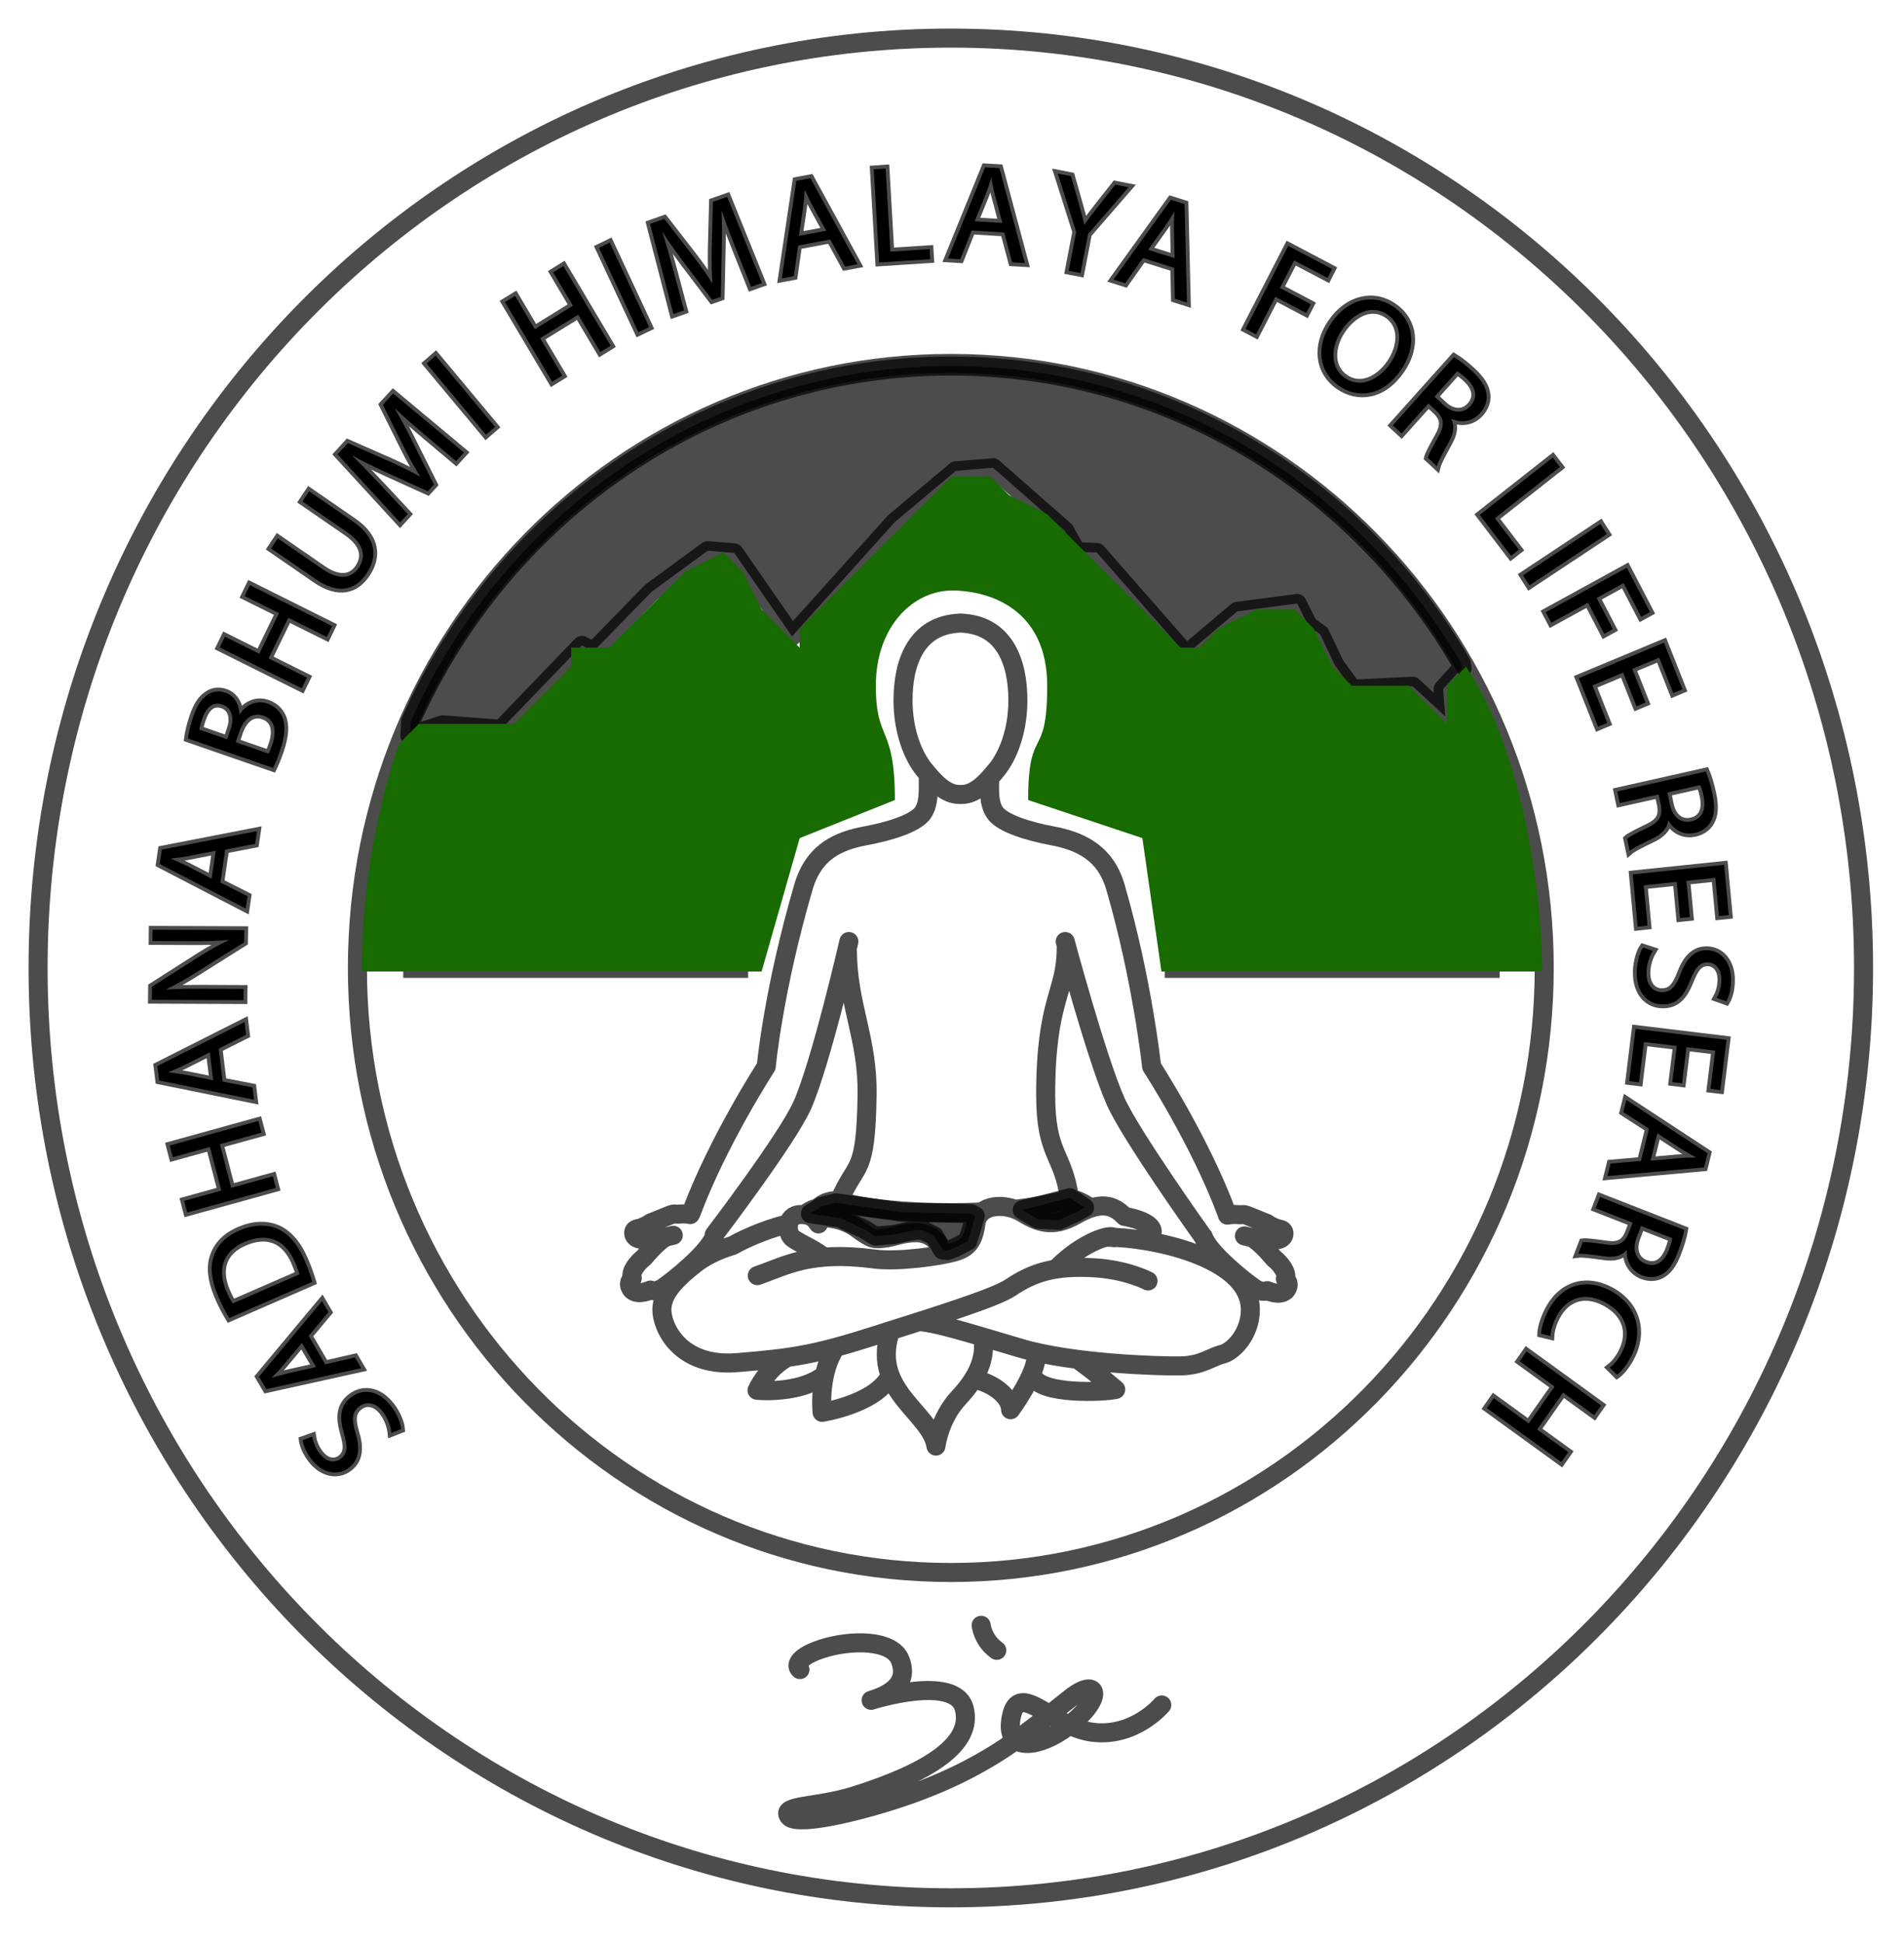
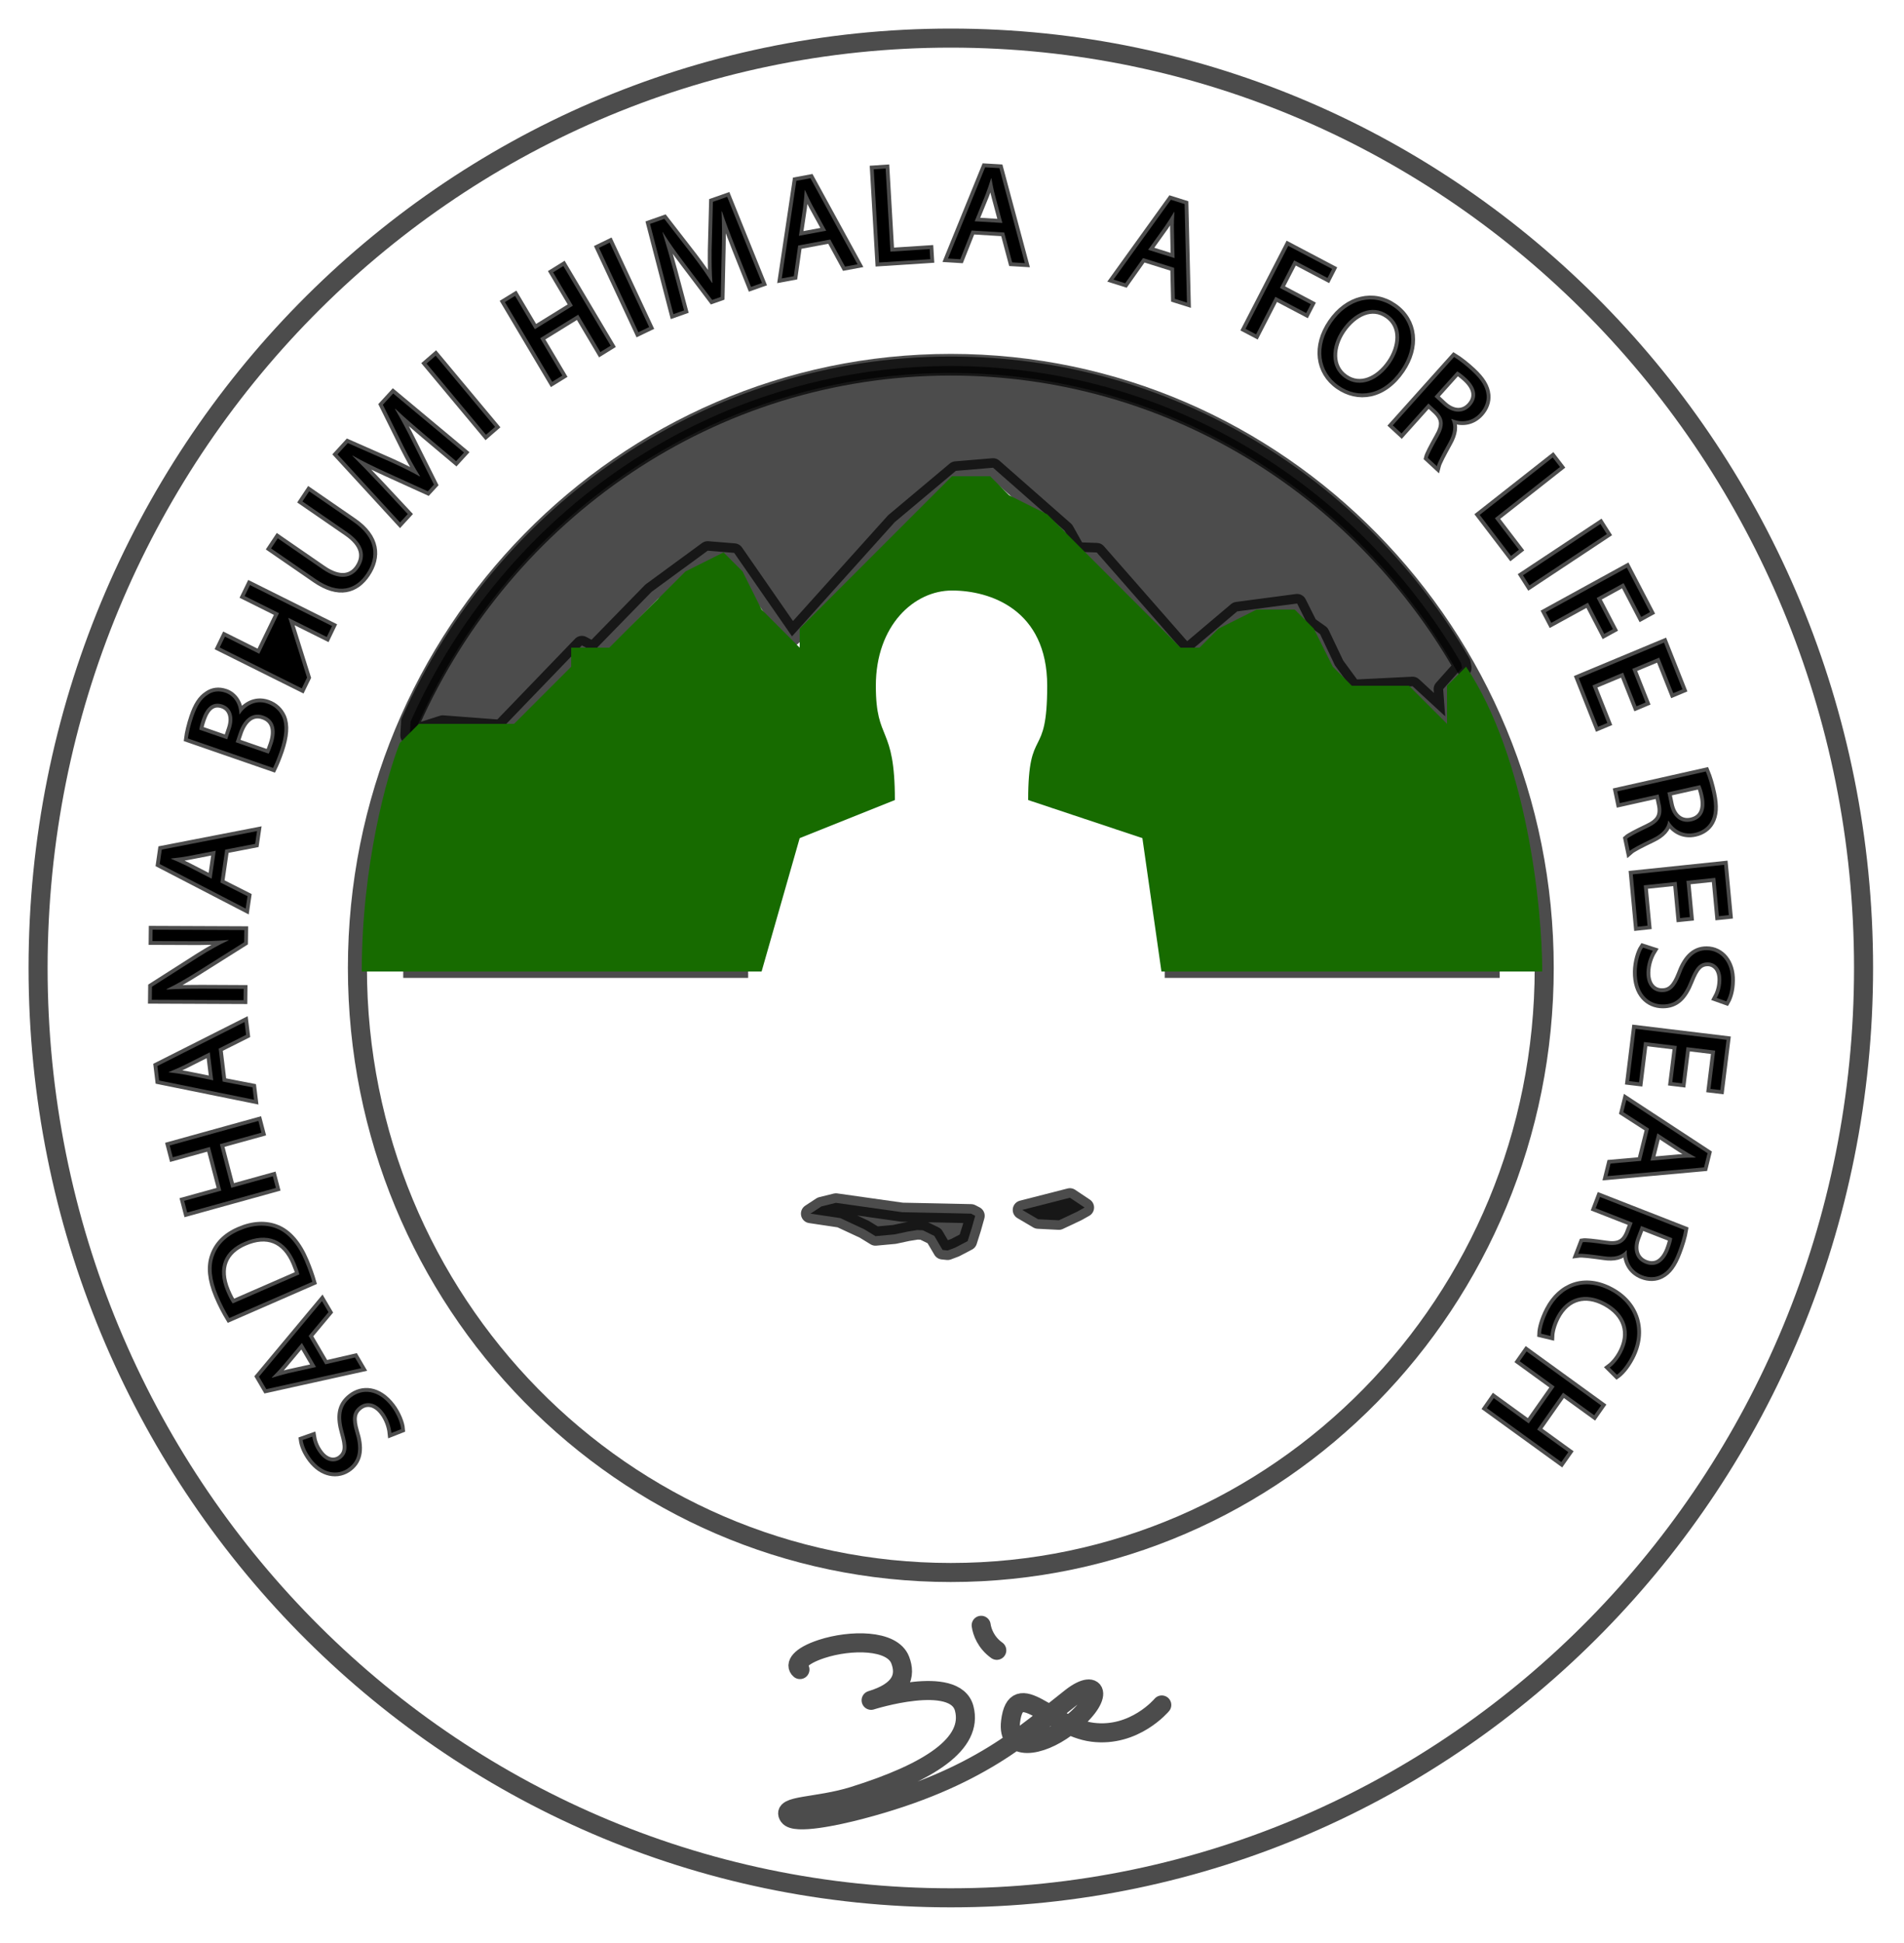
<svg xmlns="http://www.w3.org/2000/svg" width="50" height="51" viewBox="0 0 50 51" fill="none">
  <path d="M24.969 41.275C33.575 41.275 40.552 34.17 40.552 25.407C40.552 16.643 33.575 9.539 24.969 9.539C16.363 9.539 9.386 16.643 9.386 25.407C9.386 34.17 16.363 41.275 24.969 41.275Z" stroke="black" stroke-opacity="0.7" stroke-width="0.5" stroke-miterlimit="10" />
  <path d="M24.969 49.814C38.207 49.814 48.938 38.887 48.938 25.407C48.938 11.927 38.207 1 24.969 1C11.731 1 1 11.927 1 25.407C1 38.887 11.731 49.814 24.969 49.814Z" stroke="black" stroke-opacity="0.7" stroke-width="0.5" stroke-miterlimit="10" />
  <path d="M10.279 37.613C10.262 37.447 10.195 37.239 10.064 37.066C9.871 36.81 9.624 36.766 9.431 36.917C9.252 37.058 9.228 37.242 9.327 37.581C9.455 37.984 9.441 38.307 9.171 38.518C8.873 38.752 8.463 38.676 8.178 38.3C8.028 38.101 7.965 37.922 7.948 37.798L8.201 37.709C8.215 37.799 8.256 37.973 8.389 38.148C8.589 38.412 8.821 38.39 8.952 38.288C9.131 38.147 9.13 37.96 9.029 37.613C8.907 37.187 8.936 36.898 9.218 36.677C9.513 36.446 9.936 36.466 10.282 36.923C10.423 37.11 10.523 37.356 10.534 37.513L10.279 37.613Z" fill="black" stroke="black" stroke-opacity="0.7" stroke-width="0.2" stroke-miterlimit="10" />
  <path d="M7.928 35.249L7.451 35.819C7.343 35.948 7.238 36.055 7.137 36.159L7.14 36.165C7.281 36.121 7.428 36.079 7.578 36.042L8.299 35.882L7.928 35.249ZM8.541 35.811L9.321 35.631L9.486 35.912L6.993 36.463L6.801 36.135L8.456 34.152L8.626 34.442L8.105 35.065L8.541 35.811Z" fill="black" stroke="black" stroke-opacity="0.7" stroke-width="0.2" stroke-miterlimit="10" />
  <path d="M7.861 33.45C7.843 33.371 7.802 33.263 7.755 33.149C7.497 32.528 7.015 32.341 6.416 32.602C5.891 32.826 5.684 33.271 5.94 33.886C6.002 34.036 6.062 34.144 6.11 34.213L7.861 33.45ZM6.021 34.596C5.921 34.43 5.814 34.228 5.718 33.998C5.544 33.581 5.516 33.242 5.615 32.966C5.713 32.687 5.921 32.458 6.28 32.302C6.642 32.144 6.985 32.129 7.276 32.25C7.571 32.37 7.827 32.669 8.009 33.106C8.095 33.313 8.157 33.491 8.202 33.645L6.021 34.596Z" fill="black" stroke="black" stroke-opacity="0.7" stroke-width="0.2" stroke-miterlimit="10" />
  <path d="M4.836 31.52L5.811 31.251L5.512 30.106L4.537 30.376L4.457 30.067L6.785 29.422L6.866 29.731L5.774 30.033L6.073 31.178L7.165 30.875L7.245 31.181L4.916 31.826L4.836 31.52Z" fill="black" stroke="black" stroke-opacity="0.7" stroke-width="0.2" stroke-miterlimit="10" />
  <path d="M5.509 27.622L4.85 27.954C4.7 28.029 4.563 28.084 4.429 28.139L4.43 28.146C4.576 28.163 4.727 28.184 4.878 28.211L5.599 28.356L5.509 27.622ZM5.848 28.389L6.631 28.541L6.671 28.866L4.178 28.361L4.132 27.981L6.422 26.826L6.463 27.163L5.743 27.524L5.848 28.389Z" fill="black" stroke="black" stroke-opacity="0.7" stroke-width="0.2" stroke-miterlimit="10" />
  <path d="M6.395 26.254L3.987 26.244L3.991 25.899L5.217 25.117C5.502 24.937 5.757 24.796 6.005 24.68L6.001 24.673C5.679 24.701 5.386 24.707 5.011 24.705L4.004 24.701L4.007 24.403L6.415 24.413L6.411 24.733L5.181 25.507C4.912 25.677 4.635 25.839 4.373 25.962L4.376 25.973C4.68 25.956 4.969 25.95 5.369 25.951L6.398 25.956L6.395 26.254Z" fill="black" stroke="black" stroke-opacity="0.7" stroke-width="0.2" stroke-miterlimit="10" />
  <path d="M5.665 22.331L4.945 22.471C4.782 22.502 4.635 22.518 4.492 22.534L4.491 22.541C4.627 22.598 4.766 22.659 4.904 22.727L5.558 23.064L5.665 22.331ZM5.788 23.164L6.5 23.524L6.452 23.849L4.194 22.679L4.249 22.3L6.75 21.814L6.701 22.149L5.914 22.301L5.788 23.164Z" fill="black" stroke="black" stroke-opacity="0.7" stroke-width="0.2" stroke-miterlimit="10" />
  <path d="M7.055 19.782C7.086 19.727 7.118 19.642 7.154 19.535C7.26 19.224 7.246 18.899 6.915 18.785C6.605 18.677 6.384 18.905 6.273 19.233L6.189 19.482L7.055 19.782ZM5.966 19.405L6.058 19.132C6.166 18.814 6.067 18.572 5.848 18.496C5.582 18.404 5.407 18.575 5.304 18.879C5.257 19.017 5.241 19.1 5.234 19.151L5.966 19.405ZM4.934 19.383C4.951 19.242 5.001 19.028 5.072 18.817C5.174 18.517 5.29 18.341 5.454 18.236C5.583 18.146 5.742 18.12 5.921 18.182C6.14 18.258 6.282 18.473 6.287 18.748L6.293 18.751C6.422 18.548 6.689 18.351 7.026 18.468C7.221 18.536 7.343 18.666 7.414 18.822C7.505 19.035 7.483 19.321 7.355 19.7C7.284 19.907 7.217 20.061 7.17 20.157L4.934 19.383Z" fill="black" stroke="black" stroke-opacity="0.7" stroke-width="0.2" stroke-miterlimit="10" />
-   <path d="M5.907 16.71L6.809 17.16L7.326 16.094L6.424 15.645L6.564 15.357L8.72 16.432L8.581 16.72L7.57 16.216L7.052 17.281L8.063 17.785L7.925 18.069L5.769 16.995L5.907 16.71Z" fill="black" stroke="black" stroke-opacity="0.7" stroke-width="0.2" stroke-miterlimit="10" />
+   <path d="M5.907 16.71L6.809 17.16L7.326 16.094L6.424 15.645L6.564 15.357L8.72 16.432L8.581 16.72L7.57 16.216L8.063 17.785L7.925 18.069L5.769 16.995L5.907 16.71Z" fill="black" stroke="black" stroke-opacity="0.7" stroke-width="0.2" stroke-miterlimit="10" />
  <path d="M7.295 14.129L8.471 14.94C8.916 15.247 9.24 15.175 9.421 14.904C9.623 14.602 9.557 14.275 9.118 13.972L7.942 13.162L8.119 12.896L9.278 13.695C9.888 14.115 9.919 14.617 9.624 15.057C9.346 15.473 8.904 15.626 8.288 15.201L7.118 14.395L7.295 14.129Z" fill="black" stroke="black" stroke-opacity="0.7" stroke-width="0.2" stroke-miterlimit="10" />
  <path d="M11.164 11.421C10.907 11.202 10.598 10.939 10.381 10.729L10.374 10.738C10.524 10.994 10.674 11.275 10.834 11.596L11.396 12.72L11.234 12.896L10.132 12.395C9.806 12.246 9.513 12.103 9.258 11.957L9.253 11.962C9.467 12.174 9.75 12.466 9.998 12.732L10.708 13.493L10.505 13.714L8.863 11.926L9.134 11.63L10.264 12.127C10.549 12.257 10.798 12.378 11.022 12.506L11.03 12.498C10.894 12.285 10.759 12.038 10.611 11.748L10.054 10.624L10.325 10.328L12.185 11.879L11.978 12.105L11.164 11.421Z" fill="black" stroke="black" stroke-opacity="0.7" stroke-width="0.2" stroke-miterlimit="10" />
  <path d="M11.441 9.336L13.001 11.205L12.762 11.412L11.202 9.543L11.441 9.336Z" fill="black" stroke="black" stroke-opacity="0.7" stroke-width="0.2" stroke-miterlimit="10" />
  <path d="M13.526 7.766L14.045 8.641L15.044 8.024L14.525 7.149L14.794 6.982L16.036 9.074L15.766 9.241L15.184 8.26L14.185 8.877L14.767 9.858L14.501 10.022L13.259 7.93L13.526 7.766Z" fill="black" stroke="black" stroke-opacity="0.7" stroke-width="0.2" stroke-miterlimit="10" />
  <path d="M16.012 6.368L17.047 8.585L16.764 8.721L15.73 6.505L16.012 6.368Z" fill="black" stroke="black" stroke-opacity="0.7" stroke-width="0.2" stroke-miterlimit="10" />
  <path d="M19.326 6.535C19.201 6.218 19.052 5.837 18.959 5.548L18.949 5.551C18.962 5.85 18.963 6.171 18.955 6.531L18.927 7.794L18.703 7.873L17.967 6.9C17.75 6.612 17.559 6.346 17.403 6.093L17.397 6.096C17.486 6.387 17.599 6.78 17.694 7.134L17.964 8.147L17.684 8.246L17.07 5.877L17.446 5.745L18.208 6.728C18.398 6.979 18.561 7.206 18.698 7.426L18.708 7.422C18.688 7.169 18.685 6.886 18.688 6.559L18.721 5.298L19.096 5.166L20.01 7.429L19.723 7.53L19.326 6.535Z" fill="black" stroke="black" stroke-opacity="0.7" stroke-width="0.2" stroke-miterlimit="10" />
  <path d="M21.697 6.056L21.341 5.406C21.261 5.259 21.2 5.122 21.14 4.989L21.133 4.99C21.123 5.14 21.11 5.294 21.09 5.449L20.98 6.19L21.697 6.056ZM20.96 6.445L20.846 7.249L20.529 7.308L20.912 4.747L21.283 4.678L22.519 6.937L22.191 6.998L21.803 6.287L20.96 6.445Z" fill="black" stroke="black" stroke-opacity="0.7" stroke-width="0.2" stroke-miterlimit="10" />
  <path d="M22.945 4.444L23.257 4.423L23.383 6.605L24.413 6.538L24.429 6.803L23.087 6.89L22.945 4.444Z" fill="black" stroke="black" stroke-opacity="0.7" stroke-width="0.2" stroke-miterlimit="10" />
  <path d="M26.323 5.852L26.131 5.134C26.088 4.972 26.061 4.824 26.035 4.681L26.027 4.68C25.982 4.823 25.934 4.97 25.878 5.116L25.596 5.808L26.323 5.852ZM25.516 6.051L25.217 6.805L24.895 6.785L25.87 4.391L26.245 4.413L26.913 6.907L26.58 6.887L26.371 6.103L25.516 6.051Z" fill="black" stroke="black" stroke-opacity="0.7" stroke-width="0.2" stroke-miterlimit="10" />
-   <path d="M28.064 7.108L28.261 6.086L27.775 4.555L28.125 4.623L28.332 5.352C28.389 5.552 28.432 5.712 28.474 5.894L28.481 5.895C28.578 5.751 28.69 5.61 28.817 5.445L29.288 4.847L29.638 4.915L28.573 6.143L28.375 7.167L28.064 7.108Z" fill="black" stroke="black" stroke-opacity="0.7" stroke-width="0.2" stroke-miterlimit="10" />
  <path d="M30.845 6.774L30.828 6.03C30.823 5.861 30.832 5.712 30.84 5.565L30.833 5.563C30.756 5.691 30.674 5.822 30.585 5.95L30.15 6.557L30.845 6.774ZM30.016 6.774L29.548 7.435L29.24 7.338L30.748 5.243L31.108 5.356L31.17 7.943L30.852 7.843L30.833 7.03L30.016 6.774Z" fill="black" stroke="black" stroke-opacity="0.7" stroke-width="0.2" stroke-miterlimit="10" />
  <path d="M33.83 6.453L34.982 7.06L34.861 7.296L33.985 6.835L33.612 7.558L34.421 7.985L34.301 8.217L33.492 7.791L32.985 8.777L32.708 8.631L33.83 6.453Z" fill="black" stroke="black" stroke-opacity="0.7" stroke-width="0.2" stroke-miterlimit="10" />
  <path d="M35.239 8.66C34.946 9.092 34.911 9.638 35.313 9.92C35.717 10.204 36.205 9.984 36.517 9.526C36.791 9.124 36.871 8.561 36.446 8.263C36.024 7.967 35.541 8.217 35.239 8.66ZM36.795 9.703C36.322 10.397 35.658 10.476 35.153 10.122C34.631 9.756 34.546 9.086 34.963 8.475C35.399 7.835 36.075 7.689 36.602 8.059C37.142 8.437 37.203 9.104 36.795 9.703Z" fill="black" stroke="black" stroke-opacity="0.7" stroke-width="0.2" stroke-miterlimit="10" />
  <path d="M37.671 10.411L37.905 10.629C38.151 10.856 38.429 10.863 38.616 10.655C38.826 10.42 38.752 10.164 38.512 9.936C38.401 9.834 38.312 9.771 38.266 9.748L37.671 10.411ZM38.184 9.371C38.322 9.454 38.5 9.595 38.658 9.741C38.903 9.968 39.02 10.161 39.039 10.366C39.056 10.53 38.995 10.7 38.869 10.841C38.654 11.081 38.364 11.103 38.118 10.994L38.111 11.002C38.205 11.178 38.17 11.383 38.043 11.611C37.874 11.918 37.759 12.133 37.733 12.237L37.495 12.017C37.513 11.939 37.613 11.746 37.766 11.473C37.939 11.174 37.928 10.991 37.727 10.79L37.511 10.59L36.805 11.377L36.575 11.165L38.184 9.371Z" fill="black" stroke="black" stroke-opacity="0.7" stroke-width="0.2" stroke-miterlimit="10" />
  <path d="M40.775 12.008L40.966 12.257L39.256 13.602L39.888 14.429L39.68 14.592L38.858 13.515L40.775 12.008Z" fill="black" stroke="black" stroke-opacity="0.7" stroke-width="0.2" stroke-miterlimit="10" />
  <path d="M42.197 14.019L40.163 15.366L39.994 15.1L42.028 13.753L42.197 14.019Z" fill="black" stroke="black" stroke-opacity="0.7" stroke-width="0.2" stroke-miterlimit="10" />
  <path d="M42.722 14.9L43.33 16.067L43.099 16.194L42.637 15.306L41.929 15.695L42.356 16.514L42.128 16.639L41.702 15.819L40.738 16.348L40.592 16.069L42.722 14.9Z" fill="black" stroke="black" stroke-opacity="0.7" stroke-width="0.2" stroke-miterlimit="10" />
  <path d="M42.975 18.539L42.625 17.656L41.819 17.992L42.209 18.976L41.967 19.077L41.46 17.8L43.697 16.868L44.183 18.094L43.941 18.195L43.571 17.262L42.864 17.557L43.214 18.439L42.975 18.539Z" fill="black" stroke="black" stroke-opacity="0.7" stroke-width="0.2" stroke-miterlimit="10" />
  <path d="M43.787 20.801L43.853 21.118C43.922 21.449 44.144 21.62 44.414 21.559C44.718 21.491 44.804 21.237 44.739 20.909C44.708 20.759 44.672 20.655 44.648 20.608L43.787 20.801ZM44.796 20.25C44.86 20.4 44.925 20.621 44.969 20.834C45.038 21.166 45.023 21.393 44.922 21.572C44.842 21.717 44.695 21.821 44.513 21.861C44.202 21.931 43.954 21.778 43.817 21.544L43.807 21.546C43.782 21.745 43.637 21.894 43.405 22.006C43.092 22.157 42.876 22.265 42.796 22.336L42.729 22.015C42.788 21.961 42.98 21.862 43.259 21.729C43.569 21.584 43.665 21.428 43.617 21.145L43.556 20.853L42.535 21.081L42.471 20.772L44.796 20.25Z" fill="black" stroke="black" stroke-opacity="0.7" stroke-width="0.2" stroke-miterlimit="10" />
  <path d="M44.12 24.098L44.031 23.148L43.166 23.239L43.265 24.297L43.005 24.325L42.877 22.95L45.276 22.7L45.399 24.02L45.139 24.047L45.045 23.042L44.287 23.121L44.376 24.072L44.12 24.098Z" fill="black" stroke="black" stroke-opacity="0.7" stroke-width="0.2" stroke-miterlimit="10" />
  <path d="M43.404 24.956C43.317 25.097 43.242 25.305 43.238 25.523C43.233 25.848 43.398 26.039 43.64 26.041C43.865 26.043 43.996 25.913 44.127 25.583C44.272 25.183 44.48 24.937 44.819 24.94C45.194 24.943 45.468 25.263 45.459 25.741C45.456 25.992 45.396 26.174 45.333 26.283L45.081 26.193C45.125 26.113 45.199 25.95 45.203 25.728C45.208 25.392 45.014 25.263 44.85 25.261C44.625 25.259 44.512 25.408 44.378 25.746C44.214 26.16 44.014 26.369 43.66 26.366C43.288 26.363 42.972 26.079 42.981 25.499C42.986 25.262 43.058 25.004 43.145 24.873L43.404 24.956Z" fill="black" stroke="black" stroke-opacity="0.7" stroke-width="0.2" stroke-miterlimit="10" />
  <path d="M43.915 28.404L44.033 27.455L43.172 27.351L43.041 28.409L42.783 28.378L42.952 27.005L45.34 27.294L45.176 28.612L44.918 28.581L45.042 27.577L44.288 27.486L44.17 28.435L43.915 28.404Z" fill="black" stroke="black" stroke-opacity="0.7" stroke-width="0.2" stroke-miterlimit="10" />
  <path d="M43.343 30.466L44.073 30.401C44.239 30.386 44.385 30.385 44.529 30.384L44.531 30.377C44.402 30.306 44.269 30.232 44.139 30.15L43.522 29.747L43.343 30.466ZM43.302 29.624L42.629 29.191L42.708 28.872L44.841 30.27L44.749 30.642L42.212 30.871L42.294 30.541L43.092 30.471L43.302 29.624Z" fill="black" stroke="black" stroke-opacity="0.7" stroke-width="0.2" stroke-miterlimit="10" />
  <path d="M43.094 32.18L42.979 32.483C42.858 32.8 42.951 33.067 43.207 33.167C43.496 33.28 43.705 33.115 43.828 32.803C43.882 32.66 43.908 32.553 43.913 32.5L43.094 32.18ZM44.229 32.283C44.202 32.445 44.137 32.666 44.058 32.87C43.938 33.187 43.803 33.369 43.622 33.462C43.478 33.539 43.3 33.544 43.127 33.476C42.831 33.36 42.707 33.093 42.72 32.82L42.71 32.816C42.583 32.97 42.382 33.013 42.128 32.976C41.787 32.929 41.55 32.898 41.445 32.912L41.562 32.606C41.64 32.593 41.852 32.618 42.156 32.662C42.492 32.715 42.656 32.638 42.768 32.373L42.875 32.094L41.903 31.714L42.016 31.418L44.229 32.283Z" fill="black" stroke="black" stroke-opacity="0.7" stroke-width="0.2" stroke-miterlimit="10" />
  <path d="M40.47 35.007C40.474 34.877 40.531 34.644 40.669 34.38C40.99 33.767 41.609 33.511 42.305 33.886C42.969 34.244 43.178 34.947 42.825 35.621C42.683 35.891 42.537 36.031 42.461 36.085L42.273 35.897C42.379 35.818 42.496 35.687 42.59 35.506C42.857 34.997 42.716 34.488 42.159 34.187C41.64 33.907 41.146 34.033 40.869 34.561C40.78 34.732 40.723 34.925 40.717 35.066L40.47 35.007Z" fill="black" stroke="black" stroke-opacity="0.7" stroke-width="0.2" stroke-miterlimit="10" />
  <path d="M41.865 37.148L41.046 36.555L40.366 37.523L41.185 38.116L41.001 38.377L39.044 36.96L39.227 36.698L40.145 37.363L40.825 36.395L39.908 35.73L40.089 35.472L42.046 36.89L41.865 37.148Z" fill="black" stroke="black" stroke-opacity="0.7" stroke-width="0.2" stroke-miterlimit="10" />
  <path d="M26.176 43.318C25.891 43.116 25.789 42.829 25.766 42.661M21.007 43.823C20.866 43.705 20.994 43.472 21.579 43.281C22.33 43.036 23.431 43.028 23.64 43.573C23.797 43.982 23.683 44.385 22.876 44.63C22.876 44.63 25.084 43.927 25.321 44.845C25.561 45.768 24.411 46.52 22.419 47.143C21.456 47.444 20.497 47.372 20.715 47.676C20.874 47.898 21.966 47.665 22.591 47.501C25.717 46.684 26.927 45.49 28.132 44.553C28.848 43.996 29.029 44.575 28.006 45.34C27.318 45.854 26.438 46.005 26.538 45.188C26.686 43.984 27.585 45.328 28.689 45.468C29.795 45.609 30.509 44.752 30.509 44.752" stroke="black" stroke-opacity="0.7" stroke-width="0.5" stroke-linecap="round" stroke-linejoin="round" />
-   <path d="M31.597 32.458C31.745 32.897 32.711 33.659 32.951 33.817C33.145 33.944 33.281 33.877 33.281 33.877C33.281 33.877 33.596 34.028 33.761 33.877C33.913 33.701 33.755 33.566 33.755 33.566C33.815 33.391 33.613 33.155 33.446 33.022C33.446 33.022 33.127 32.628 32.898 32.5M32.679 32.44C32.773 32.458 33.057 32.556 33.155 32.423C33.155 32.423 33.247 32.496 33.414 32.531C33.717 32.593 33.774 32.35 33.673 32.288C33.617 32.253 33.56 32.279 33.344 32.161C33.288 32.131 33.273 32.107 33.218 32.091C33.151 32.071 32.729 31.889 32.69 31.884C32.65 31.88 32.631 31.877 32.606 31.882C32.552 31.894 32.414 31.858 32.232 31.895M18.762 32.443C18.613 32.882 17.647 33.644 17.408 33.802C17.214 33.929 17.078 33.862 17.078 33.862C17.078 33.862 16.762 34.013 16.597 33.862C16.445 33.685 16.604 33.551 16.604 33.551C16.543 33.376 16.746 33.14 16.913 33.007C16.913 33.007 17.232 32.613 17.461 32.485M17.68 32.424C17.585 32.443 17.302 32.541 17.203 32.408C17.203 32.408 17.112 32.481 16.945 32.516C16.641 32.578 16.585 32.334 16.686 32.273C16.742 32.238 16.799 32.264 17.015 32.146C17.07 32.115 17.086 32.092 17.141 32.076C17.208 32.056 17.63 31.874 17.669 31.869C17.709 31.864 17.728 31.862 17.753 31.867C17.806 31.879 17.945 31.843 18.127 31.88M23.35 35.047C22.924 36.522 24.437 37.089 24.579 37.957C24.579 37.957 24.666 37.233 25.175 36.69C25.706 36.122 25.89 35.625 25.811 35.112M27.129 36.117C27.294 36.621 29.012 36.54 29.299 36.47C29.299 36.47 28.812 36.053 28.314 35.692M25.708 36.233C26.21 36.386 26.539 36.714 26.539 37.003C26.539 37.003 27.242 36.059 27.214 35.539M23.361 36.137C22.963 36.86 21.588 37.071 21.588 37.071C21.588 37.071 21.492 36.174 21.874 35.485M18.147 31.843C18.85 29.95 20.122 27.994 20.122 27.994C20.122 27.994 20.303 26.007 21.098 23.285C21.378 22.329 22.047 22.066 22.741 21.936C23.282 21.835 24.054 21.626 24.246 21.318C24.395 21.077 24.377 20.802 24.377 20.353M21.993 31.515C21.806 31.505 21.598 31.58 21.47 31.714C21.47 31.714 21.333 31.72 21.145 31.867M26.663 31.741C27.493 31.646 28.092 31.472 28.092 31.472C28.092 31.472 28.214 31.435 28.576 31.66M25.791 31.811C25.54 31.823 25.265 31.83 24.964 31.83C22.938 31.83 22.036 31.53 22.036 31.53C22.49 30.45 22.737 30.906 22.77 28.737C22.793 27.257 22.263 26.401 22.253 24.96M22.292 24.713C22.292 24.713 21.561 27.9 21.068 29.01C20.674 29.897 18.755 32.411 18.755 32.411M29.258 32.487C29.183 32.375 28.463 32.587 27.787 33.252M21.406 31.977C21.782 31.93 22.199 32.02 22.511 32.251C22.922 32.555 22.977 32.528 23.234 32.498C23.492 32.469 23.685 32.356 24.064 32.356C24.444 32.356 24.626 32.63 24.626 32.63C24.712 32.79 24.657 32.935 24.657 32.935M19.887 33.483C20.627 33.228 21.263 32.823 22.954 33.046C23.598 33.131 24.72 32.963 25.054 32.864C25.341 32.779 25.555 32.669 25.627 32.123C25.698 31.576 26.427 31.576 26.844 31.831C27.243 32.075 27.638 32.246 28.252 31.892C28.885 31.528 29.23 31.613 29.529 31.928C29.529 31.928 30.299 32.049 30.257 32.354C30.239 32.482 30.151 32.534 30.037 32.556M20.699 32.127C20.341 32.197 19.688 32.436 19.235 32.695L19.188 32.709C18.845 32.815 18.512 32.974 18.264 33.167C17.75 33.568 17.381 33.945 17.381 34.382C17.381 34.819 17.834 35.888 19.35 35.767C20.865 35.645 21.438 35.548 23.001 35.05C24.498 34.573 26.126 34.074 26.533 33.799C27.142 33.39 27.703 33.221 28.716 33.276C29.59 33.324 30.148 33.623 30.148 33.623M29.112 32.477C30.079 32.466 32.835 32.954 32.835 34.382C32.835 35.001 32.393 35.475 32.094 35.548C31.796 35.621 31.57 35.84 31.009 35.852C30.448 35.864 28.162 35.792 26.808 35.39C25.293 34.941 24.654 34.741 24.176 34.692M32.217 31.843C31.514 29.95 30.242 27.994 30.242 27.994C30.242 27.994 30.001 25.723 29.292 23.285C29.02 22.348 28.318 22.066 27.623 21.936C27.082 21.835 26.313 21.625 26.119 21.318C25.967 21.077 25.987 20.809 25.987 20.439M28.084 31.44C27.911 30.26 27.46 30.331 27.46 28.741C27.46 26.224 27.999 26.064 27.999 24.897M27.973 24.713C27.973 24.713 28.803 27.798 29.297 28.908C29.691 29.796 31.566 32.422 31.566 32.422M21.639 36.096C21.099 36.53 20.135 36.52 19.88 36.492C19.88 36.492 20.105 35.98 20.591 35.679M21.492 32.126C21.401 31.987 21.29 31.872 21.022 31.879C20.611 31.89 20.654 32.396 20.826 32.509C21.093 32.684 21.288 32.745 21.583 32.954M25.203 16.356C24.06 16.404 23.714 17.391 23.714 18.378C23.714 19.209 23.985 19.848 24.261 20.191C24.536 20.533 24.83 20.852 25.186 20.852H25.259C25.614 20.852 25.908 20.533 26.183 20.191C26.459 19.848 26.73 19.209 26.73 18.378C26.73 17.385 26.381 16.391 25.22 16.355L25.203 16.356Z" stroke="black" stroke-opacity="0.7" stroke-width="0.5" stroke-miterlimit="10" stroke-linecap="round" stroke-linejoin="round" />
  <path d="M30.587 25.418H35.739H39.383M10.589 25.418H16.795H19.647" stroke="black" stroke-opacity="0.7" stroke-width="0.5" stroke-miterlimit="10" />
  <path d="M38.394 17.532L38.37 17.406C35.654 12.737 30.669 9.608 24.97 9.608C18.666 9.608 13.237 13.434 10.784 18.938L10.763 19.302L11.627 19.026L13.159 19.142L15.281 16.94L15.581 17.102L17.111 15.534L18.584 14.455L19.28 14.512L20.799 16.703L23.495 13.706L25.101 12.359L26.078 12.277L27.956 13.927L28.267 14.482L28.801 14.501L31.15 17.18L32.489 16.048L34.063 15.84L34.356 16.424L34.666 16.644L35.057 17.466L35.515 18.09L37.095 18.012L37.951 18.801L37.898 18.088L38.394 17.532Z" fill="black" fill-opacity="0.7" />
  <path d="M38.394 17.532L38.37 17.406C35.654 12.737 30.669 9.608 24.97 9.608C18.666 9.608 13.237 13.434 10.784 18.938L10.763 19.302L11.627 19.026L13.159 19.142L15.281 16.94L15.581 17.102L17.111 15.534L18.584 14.455L19.28 14.512L20.799 16.703L23.495 13.706L25.101 12.359L26.078 12.277L27.956 13.927L28.267 14.482L28.801 14.501L31.15 17.18L32.489 16.048L34.063 15.84L34.356 16.424L34.666 16.644L35.057 17.466L35.515 18.09L37.095 18.012L37.951 18.801L37.898 18.088L38.394 17.532Z" stroke="black" stroke-opacity="0.7" stroke-width="0.5" stroke-miterlimit="10" stroke-linecap="round" stroke-linejoin="round" />
  <path d="M21.283 31.856L21.572 31.666L21.952 31.572L23.69 31.818L24.632 31.837L25.5 31.856L25.609 31.913L25.518 32.236L25.41 32.577L25.084 32.748L24.885 32.823L24.753 32.809L24.536 32.441L24.233 32.292L24.083 32.287L23.834 32.327L23.489 32.401L22.991 32.447L22.698 32.267L22.066 31.973L21.283 31.856Z" fill="black" fill-opacity="0.7" />
  <path d="M21.283 31.856L21.572 31.666L21.952 31.572L23.69 31.818L24.632 31.837L25.5 31.856L25.609 31.913L25.518 32.236L25.41 32.577L25.084 32.748L24.885 32.823L24.753 32.809L24.536 32.441L24.233 32.292L24.083 32.287L23.834 32.327L23.489 32.401L22.991 32.447L22.698 32.267L22.066 31.973L21.283 31.856Z" stroke="black" stroke-opacity="0.7" stroke-width="0.5" stroke-miterlimit="10" stroke-linecap="round" stroke-linejoin="round" />
  <path d="M26.845 31.758L27.26 32.003L27.806 32.031L28.291 31.802L28.481 31.695L28.096 31.438L26.845 31.758Z" fill="black" fill-opacity="0.7" />
  <path d="M26.845 31.758L27.26 32.003L27.806 32.031L28.291 31.802L28.481 31.695L28.096 31.438L26.845 31.758Z" stroke="black" stroke-opacity="0.7" stroke-width="0.5" stroke-miterlimit="10" stroke-linecap="round" stroke-linejoin="round" />
  <path d="M9.5 25.5C9.5 22.7 10.167 20.333 10.5 19.5L11 19H12H13.5L15 17.5V17H16L17 16L18 15L19 14.5L19.5 15L20 16L20.5 16.5L21 17V16.5L24.5 13L25 12.5H26L26.5 13L27.5 13.5L28 14L28.5 14.5L30 16L31 17H31.5L32 16.5L33 16H34L34.5 16.5L35 17.5L35.5 18H37L38 19V18L38.5 17.5C40.1 19.9 40.5 23.833 40.5 25.5H30.5L30 22L27 21C27 19 27.5 20 27.5 18C27.5 16 26 15.5 25 15.5C24 15.5 23 16.419 23 18C23 19.5 23.5 19 23.5 21L21 22L20 25.5H9.5Z" fill="#176B00" />
</svg>